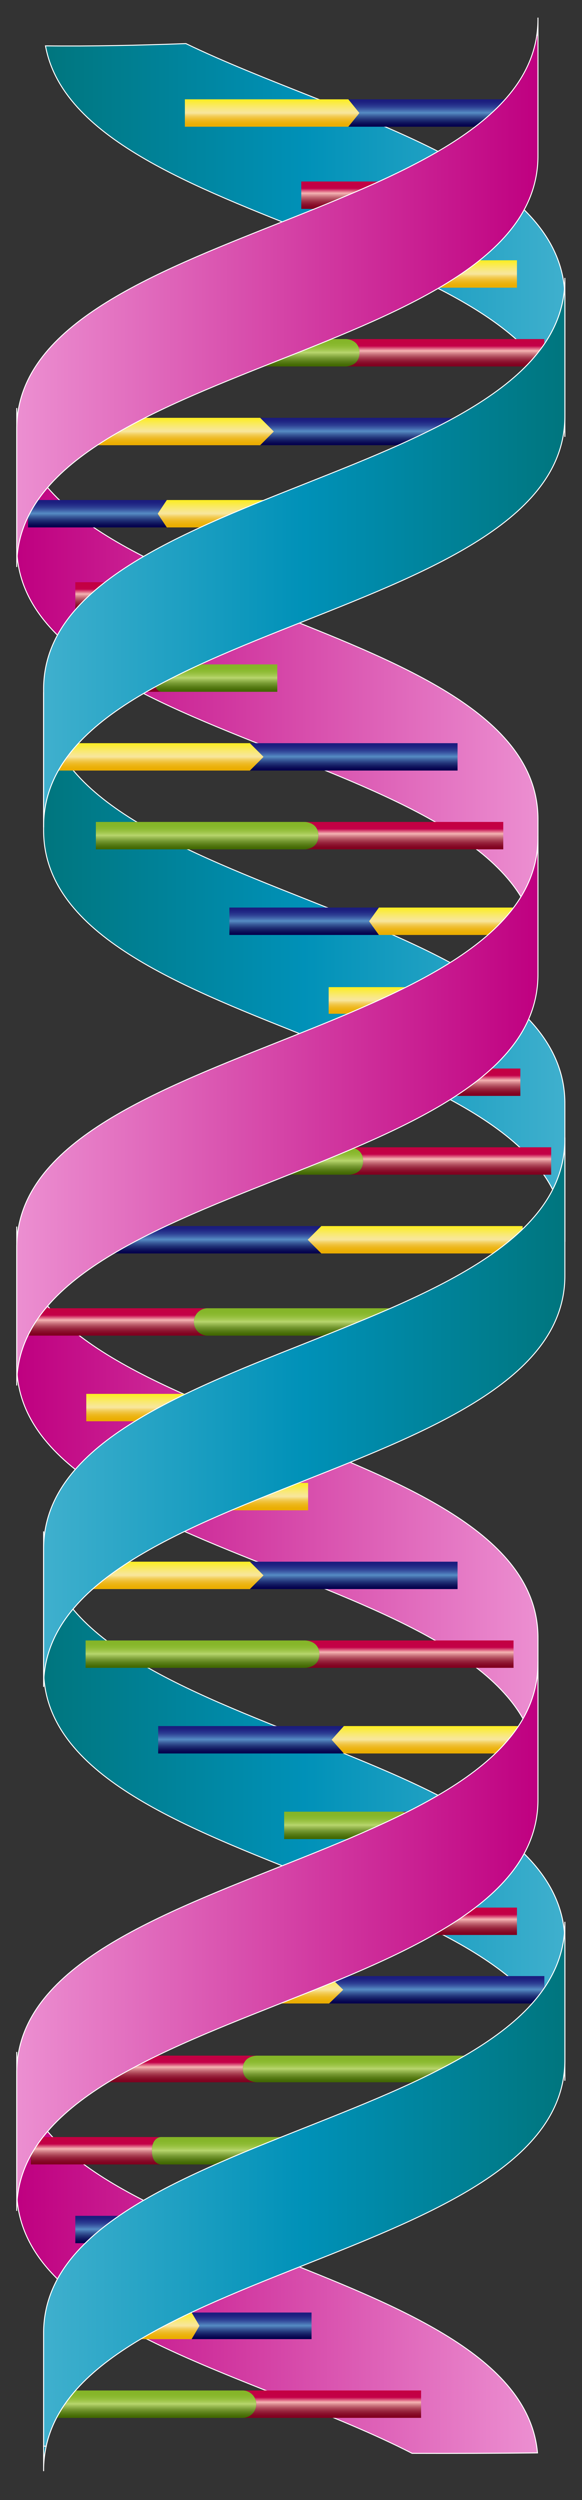
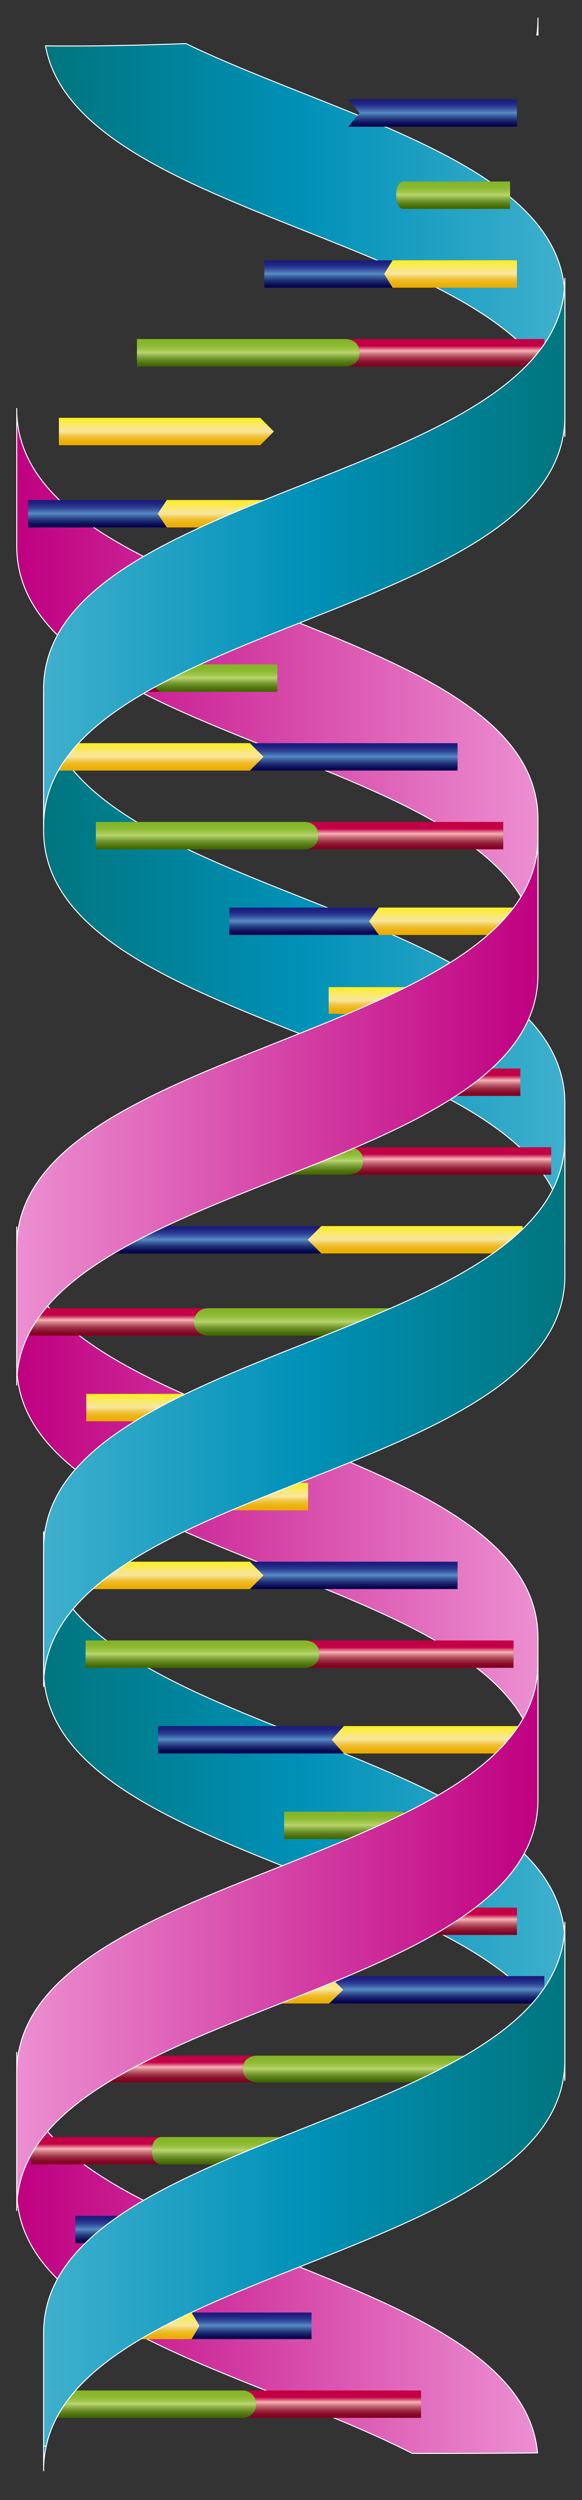
<svg xmlns="http://www.w3.org/2000/svg" xmlns:xlink="http://www.w3.org/1999/xlink" id="レイヤー_1" data-name="レイヤー 1" viewBox="0 0 170 730">
  <rect x="0" y="0" width="170" height="730" fill="#333333" stroke="none" />
  <defs>
    <linearGradient id="ターコイズ" x1="165" y1="527.35" x2="12.74" y2="527.35" gradientUnits="userSpaceOnUse">
      <stop offset="0.01" stop-color="#3eafcd" />
      <stop offset="0.5" stop-color="#0091b8" />
      <stop offset="0.99" stop-color="#00767f" />
    </linearGradient>
    <linearGradient id="名称未設定グラデーション_17" x1="156.99" y1="657.76" x2="4.89" y2="657.76" gradientUnits="userSpaceOnUse">
      <stop offset="0" stop-color="#ec8fd1" />
      <stop offset="0.59" stop-color="#d138a0" />
      <stop offset="1" stop-color="#bf0080" />
    </linearGradient>
    <linearGradient id="名称未設定グラデーション_17-2" x1="157.15" y1="438.35" x2="4.89" y2="438.35" xlink:href="#名称未設定グラデーション_17" />
    <linearGradient id="ターコイズ-2" x1="165" y1="282.35" x2="12.74" y2="282.35" xlink:href="#ターコイズ" />
    <linearGradient id="名称未設定グラデーション_17-3" x1="157.15" y1="199.35" x2="4.89" y2="199.35" xlink:href="#名称未設定グラデーション_17" />
    <linearGradient id="ターコイズ-3" x1="165" y1="70.14" x2="13.29" y2="70.14" xlink:href="#ターコイズ" />
    <linearGradient id="ターコイズ-4" x1="13.5" y1="717.91" x2="12.74" y2="717.91" xlink:href="#ターコイズ" />
    <linearGradient id="ターコイズ-5" x1="156.8" y1="7.7" x2="157.15" y2="7.7" xlink:href="#ターコイズ" />
    <linearGradient id="新規グラデーションスウォッチ_1" x1="-266.6" y1="225" x2="-266.6" y2="217" gradientTransform="matrix(-1, 0, 0, 1, -221, 0)" gradientUnits="userSpaceOnUse">
      <stop offset="0" stop-color="#ebad00" />
      <stop offset="0.08" stop-color="#ebae04" />
      <stop offset="0.16" stop-color="#ecb30f" />
      <stop offset="0.24" stop-color="#eeb922" />
      <stop offset="0.32" stop-color="#f0c33d" />
      <stop offset="0.4" stop-color="#f3d060" />
      <stop offset="0.47" stop-color="#f6df89" />
      <stop offset="0.5" stop-color="#f8e69c" />
      <stop offset="0.58" stop-color="#f8e790" />
      <stop offset="0.72" stop-color="#f9e96e" />
      <stop offset="0.91" stop-color="#fbec39" />
      <stop offset="0.99" stop-color="#fcee21" />
    </linearGradient>
    <linearGradient id="サファイア" x1="-324.33" y1="217" x2="-324.33" y2="225" gradientTransform="matrix(-1, 0, 0, 1, -221, 0)" gradientUnits="userSpaceOnUse">
      <stop offset="0" stop-color="#1a1b7d" />
      <stop offset="0.09" stop-color="#1c1f80" />
      <stop offset="0.18" stop-color="#232c88" />
      <stop offset="0.28" stop-color="#2e4195" />
      <stop offset="0.37" stop-color="#3e5ea7" />
      <stop offset="0.47" stop-color="#5184bf" />
      <stop offset="0.49" stop-color="#568cc4" />
      <stop offset="0.61" stop-color="#3a5c9b" />
      <stop offset="0.73" stop-color="#223479" />
      <stop offset="0.84" stop-color="#111860" />
      <stop offset="0.93" stop-color="#070651" />
      <stop offset="1" stop-color="#03004c" />
    </linearGradient>
    <linearGradient id="ルビー" x1="-339" y1="240" x2="-339" y2="248" gradientTransform="matrix(-1, 0, 0, 1, -221, 0)" gradientUnits="userSpaceOnUse">
      <stop offset="0" stop-color="#c30041" />
      <stop offset="0.2" stop-color="#c30046" />
      <stop offset="0.25" stop-color="#c30048" />
      <stop offset="0.43" stop-color="#f5b5b3" />
      <stop offset="0.48" stop-color="#e2979b" />
      <stop offset="0.57" stop-color="#c46a75" />
      <stop offset="0.66" stop-color="#ac4456" />
      <stop offset="0.75" stop-color="#99263e" />
      <stop offset="0.84" stop-color="#8b112d" />
      <stop offset="0.92" stop-color="#830422" />
      <stop offset="1" stop-color="#80001f" />
    </linearGradient>
    <linearGradient id="ペリドット" x1="-281.5" y1="240" x2="-281.5" y2="248" gradientTransform="matrix(-1, 0, 0, 1, -221, 0)" gradientUnits="userSpaceOnUse">
      <stop offset="0" stop-color="#84b527" />
      <stop offset="0.14" stop-color="#86b62a" />
      <stop offset="0.25" stop-color="#8dbb33" />
      <stop offset="0.34" stop-color="#99c243" />
      <stop offset="0.43" stop-color="#a9cc59" />
      <stop offset="0.49" stop-color="#b8d66e" />
      <stop offset="0.55" stop-color="#a2c25a" />
      <stop offset="0.69" stop-color="#779a33" />
      <stop offset="0.82" stop-color="#597e17" />
      <stop offset="0.93" stop-color="#466c06" />
      <stop offset="1" stop-color="#3f6600" />
    </linearGradient>
    <linearGradient id="ルビー-2" x1="-284.92" y1="194" x2="-284.92" y2="202" gradientTransform="translate(316)" xlink:href="#ルビー" />
    <linearGradient id="ペリドット-2" x1="-253.03" y1="194" x2="-253.03" y2="202" gradientTransform="translate(316)" xlink:href="#ペリドット" />
    <linearGradient id="新規グラデーションスウォッチ_1-2" x1="-380.46" y1="273" x2="-380.46" y2="265" gradientTransform="translate(510.85)" xlink:href="#新規グラデーションスウォッチ_1" />
    <linearGradient id="サファイア-2" x1="-422.02" y1="265" x2="-422.02" y2="273" gradientTransform="translate(510.85)" xlink:href="#サファイア" />
    <linearGradient id="新規グラデーションスウォッチ_1-3" x1="-331.19" y1="296.01" x2="-331.19" y2="288.24" xlink:href="#新規グラデーションスウォッチ_1" />
    <linearGradient id="サファイア-3" x1="-357.29" y1="288.24" x2="-357.29" y2="296.01" xlink:href="#サファイア" />
    <linearGradient id="ルビー-3" x1="-355.7" y1="312" x2="-355.7" y2="320" xlink:href="#ルビー" />
    <linearGradient id="ペリドット-3" x1="-321.39" y1="312" x2="-321.39" y2="320" xlink:href="#ペリドット" />
    <linearGradient id="ルビー-4" x1="-352.51" y1="335" x2="-352.51" y2="343" xlink:href="#ルビー" />
    <linearGradient id="ペリドット-4" x1="-294.05" y1="335" x2="-294.05" y2="343" xlink:href="#ペリドット" />
    <linearGradient id="ルビー-5" x1="-340.54" y1="479" x2="-340.54" y2="487" xlink:href="#ルビー" />
    <linearGradient id="ペリドット-5" x1="-280.14" y1="479" x2="-280.14" y2="487" xlink:href="#ペリドット" />
    <linearGradient id="ルビー-6" x1="-354.67" y1="529" x2="-354.67" y2="537" xlink:href="#ルビー" />
    <linearGradient id="ペリドット-6" x1="-322.3" y1="529" x2="-322.3" y2="537" xlink:href="#ペリドット" />
    <linearGradient id="ルビー-7" x1="-317.92" y1="698" x2="-317.92" y2="706" xlink:href="#ルビー" />
    <linearGradient id="ペリドット-7" x1="-266.22" y1="698" x2="-266.22" y2="706" xlink:href="#ペリドット" />
    <linearGradient id="ルビー-8" x1="-351" y1="99" x2="-351" y2="107" xlink:href="#ルビー" />
    <linearGradient id="ペリドット-8" x1="-293.5" y1="99" x2="-293.5" y2="107" xlink:href="#ペリドット" />
    <linearGradient id="新規グラデーションスウォッチ_1-4" x1="-269.6" y1="130" x2="-269.6" y2="122" xlink:href="#新規グラデーションスウォッチ_1" />
    <linearGradient id="サファイア-4" x1="-327.33" y1="122" x2="-327.33" y2="130" xlink:href="#サファイア" />
    <linearGradient id="新規グラデーションスウォッチ_1-5" x1="-272.7" y1="415" x2="-272.7" y2="407" xlink:href="#新規グラデーションスウォッチ_1" />
    <linearGradient id="サファイア-5" x1="-321.41" y1="407" x2="-321.41" y2="415" xlink:href="#サファイア" />
    <linearGradient id="新規グラデーションスウォッチ_1-6" x1="-266.6" y1="464" x2="-266.6" y2="456" xlink:href="#新規グラデーションスウォッチ_1" />
    <linearGradient id="サファイア-6" x1="-324.33" y1="456" x2="-324.33" y2="464" xlink:href="#サファイア" />
    <linearGradient id="新規グラデーションスウォッチ_1-7" x1="-288.74" y1="585" x2="-288.74" y2="577" xlink:href="#新規グラデーションスウォッチ_1" />
    <linearGradient id="サファイア-7" x1="-348.57" y1="577" x2="-348.57" y2="585" xlink:href="#サファイア" />
    <linearGradient id="新規グラデーションスウォッチ_1-8" x1="-253.6" y1="366" x2="-253.6" y2="358" gradientTransform="translate(374.85)" xlink:href="#新規グラデーションスウォッチ_1" />
    <linearGradient id="サファイア-8" x1="-311.33" y1="358" x2="-311.33" y2="366" gradientTransform="translate(374.85)" xlink:href="#サファイア" />
    <linearGradient id="新規グラデーションスウォッチ_1-9" x1="-249.93" y1="512" x2="-249.93" y2="504" gradientTransform="translate(374.85)" xlink:href="#新規グラデーションスウォッチ_1" />
    <linearGradient id="サファイア-9" x1="-301.54" y1="504" x2="-301.54" y2="512" gradientTransform="translate(374.85)" xlink:href="#サファイア" />
    <linearGradient id="新規グラデーションスウォッチ_1-10" x1="-294.62" y1="655" x2="-294.62" y2="647" gradientTransform="translate(374.85)" xlink:href="#新規グラデーションスウォッチ_1" />
    <linearGradient id="サファイア-10" x1="-332.8" y1="647" x2="-332.8" y2="655" gradientTransform="translate(374.85)" xlink:href="#サファイア" />
    <linearGradient id="ルビー-9" x1="-213.13" y1="53" x2="-213.13" y2="61" gradientTransform="translate(316)" xlink:href="#ルビー" />
    <linearGradient id="ペリドット-9" x1="-183.66" y1="53" x2="-183.66" y2="61" gradientTransform="translate(316)" xlink:href="#ペリドット" />
    <linearGradient id="ルビー-10" x1="-281.68" y1="382" x2="-281.68" y2="390" gradientTransform="translate(316)" xlink:href="#ルビー" />
    <linearGradient id="ペリドット-10" x1="-229.5" y1="382" x2="-229.5" y2="390" gradientTransform="translate(316)" xlink:href="#ペリドット" />
    <linearGradient id="ルビー-11" x1="-270.51" y1="600.24" x2="-270.51" y2="608.01" gradientTransform="translate(316)" xlink:href="#ルビー" />
    <linearGradient id="ペリドット-11" x1="-212.05" y1="600.24" x2="-212.05" y2="608.01" gradientTransform="translate(316)" xlink:href="#ペリドット" />
    <linearGradient id="ルビー-12" x1="-287.99" y1="624" x2="-287.99" y2="632" gradientTransform="translate(316)" xlink:href="#ルビー" />
    <linearGradient id="ペリドット-12" x1="-250.3" y1="624" x2="-250.3" y2="632" gradientTransform="translate(316)" xlink:href="#ペリドット" />
    <linearGradient id="ルビー-13" x1="-279.87" y1="170" x2="-279.87" y2="178" gradientTransform="translate(316)" xlink:href="#ルビー" />
    <linearGradient id="ペリドット-13" x1="-251.84" y1="170" x2="-251.84" y2="178" gradientTransform="translate(316)" xlink:href="#ペリドット" />
    <linearGradient id="新規グラデーションスウォッチ_1-11" x1="-261.14" y1="683.01" x2="-261.14" y2="675.24" xlink:href="#新規グラデーションスウォッチ_1" />
    <linearGradient id="サファイア-11" x1="-294.48" y1="675.24" x2="-294.48" y2="683.01" xlink:href="#サファイア" />
    <linearGradient id="新規グラデーションスウォッチ_1-12" x1="-300.5" y1="37" x2="-300.5" y2="29" xlink:href="#新規グラデーションスウォッチ_1" />
    <linearGradient id="サファイア-12" x1="-347.37" y1="29" x2="-347.37" y2="37" xlink:href="#サファイア" />
    <linearGradient id="新規グラデーションスウォッチ_1-13" x1="-437.62" y1="441" x2="-437.62" y2="433" gradientTransform="translate(510.85)" xlink:href="#新規グラデーションスウォッチ_1" />
    <linearGradient id="サファイア-13" x1="-468.46" y1="433" x2="-468.46" y2="441" gradientTransform="translate(510.85)" xlink:href="#サファイア" />
    <linearGradient id="新規グラデーションスウォッチ_1-14" x1="-443.83" y1="154" x2="-443.83" y2="146" gradientTransform="translate(510.85)" xlink:href="#新規グラデーションスウォッチ_1" />
    <linearGradient id="サファイア-14" x1="-482.39" y1="146" x2="-482.39" y2="154" gradientTransform="translate(510.85)" xlink:href="#サファイア" />
    <linearGradient id="新規グラデーションスウォッチ_1-15" x1="-379.25" y1="84" x2="-379.25" y2="76" gradientTransform="translate(510.85)" xlink:href="#新規グラデーションスウォッチ_1" />
    <linearGradient id="サファイア-15" x1="-414.92" y1="76" x2="-414.92" y2="84" gradientTransform="translate(510.85)" xlink:href="#サファイア" />
    <linearGradient id="ルビー-14" x1="-355.67" y1="557" x2="-355.67" y2="565" xlink:href="#ルビー" />
    <linearGradient id="ペリドット-14" x1="-323.3" y1="557" x2="-323.3" y2="565" xlink:href="#ペリドット" />
    <linearGradient id="名称未設定グラデーション_17-4" x1="4.89" y1="565.35" x2="157.15" y2="565.35" xlink:href="#名称未設定グラデーション_17" />
    <linearGradient id="ターコイズ-6" x1="12.74" y1="637.72" x2="165" y2="637.72" xlink:href="#ターコイズ" />
    <linearGradient id="ターコイズ-7" x1="12.74" y1="161.35" x2="165" y2="161.35" xlink:href="#ターコイズ" />
    <linearGradient id="名称未設定グラデーション_17-5" x1="4.89" y1="87.9" x2="157.15" y2="87.9" xlink:href="#名称未設定グラデーション_17" />
    <linearGradient id="名称未設定グラデーション_17-6" x1="4.89" y1="324.35" x2="157.15" y2="324.35" xlink:href="#名称未設定グラデーション_17" />
    <linearGradient id="ターコイズ-8" x1="12.74" y1="412.35" x2="165" y2="412.35" xlink:href="#ターコイズ" />
  </defs>
  <title>二重らせんa</title>
  <path d="M165,567.56c.56-59.79-152.82-60.63-152.26-120.41v40C12.18,546.93,165.56,547.77,165,607.56Z" style="stroke:#fff;stroke-miterlimit:10;stroke-width:0.286px;fill:url(#ターコイズ)" />
  <path d="M157,716.23C151.93,659.73,4.34,657.8,4.89,599.15v40c-.38,40.62,70.3,54,115.48,77.21Q138.69,716.42,157,716.23Z" style="stroke:#fff;stroke-miterlimit:10;stroke-width:0.286px;fill:url(#名称未設定グラデーション_17)" />
  <path d="M4.89,398.15c-.56,59.78,152.82,60.62,152.25,120.41v-40c.57-59.79-152.81-60.63-152.25-120.41Z" style="stroke:#fff;stroke-miterlimit:10;stroke-width:0.286px;fill:url(#名称未設定グラデーション_17-2)" />
  <path d="M165,322.56c.56-59.79-152.82-60.63-152.26-120.41v40C12.18,301.93,165.56,302.77,165,362.56Z" style="stroke:#fff;stroke-miterlimit:10;stroke-width:0.286px;fill:url(#ターコイズ-2)" />
  <path d="M4.89,159.15c-.56,59.78,152.82,60.62,152.25,120.41v-40c.57-59.79-152.81-60.63-152.25-120.41Z" style="stroke:#fff;stroke-miterlimit:10;stroke-width:0.286px;fill:url(#名称未設定グラデーション_17-3)" />
  <path d="M13.29,13.39C23.07,67.06,165.54,69.93,165,127.56v-40c.37-39.22-65.49-53.07-110.7-74.83C40.57,13.23,26.89,13.55,13.29,13.39Z" style="stroke:#fff;stroke-miterlimit:10;stroke-width:0.286px;fill:url(#ターコイズ-3)" />
  <path d="M12.74,721.56a32.69,32.69,0,0,1,.76-7.28l-.76,0Z" style="stroke:#fff;stroke-miterlimit:10;stroke-width:0.286px;fill:url(#ターコイズ-4)" />
  <path d="M156.8,10.24h.34V5.15A33.91,33.91,0,0,1,156.8,10.24Z" style="stroke:#fff;stroke-miterlimit:10;stroke-width:0.286px;fill:url(#ターコイズ-5)" />
  <polygon points="14.2 225 73 225 77 221 73 217 14.2 217 14.2 225" style="fill:url(#新規グラデーションスウォッチ_1)" />
  <polygon points="73 225 133.65 225 133.65 217 73 217 77 221 73 225" style="fill:url(#サファイア)" />
  <path d="M89,248h58v-8H89s4,0,4,4S89,248,89,248Z" style="fill:url(#ルビー)" />
  <path d="M28,248H89s4,0,4-4-4-4-4-4H28Z" style="fill:url(#ペリドット)" />
  <path d="M47.17,202H15v-8H47.17S45,194,45,198,47.17,202,47.17,202Z" style="fill:url(#ルビー-2)" />
  <path d="M81,202H47.17S45,202,45,198s2.22-4,2.22-4H81Z" style="fill:url(#ペリドット-2)" />
  <polygon points="153 273 110.67 273 107.79 269 110.67 265 153 265 153 273" style="fill:url(#新規グラデーションスウォッチ_1-2)" />
  <polygon points="110.67 273 67 273 67 265 110.67 265 107.79 269 110.67 273" style="fill:url(#サファイア-2)" />
  <polygon points="96 296.01 122.58 296.01 124.39 292.12 122.58 288.24 96 288.24 96 296.01" style="fill:url(#新規グラデーションスウォッチ_1-3)" />
  <polygon points="122.58 296.01 150 296.01 150 288.24 122.58 288.24 124.39 292.12 122.58 296.01" style="fill:url(#サファイア-3)" />
  <path d="M117.39,320H152v-8H117.39s2.39,0,2.39,4S117.39,320,117.39,320Z" style="fill:url(#ルビー-3)" />
  <path d="M81,320h36.39s2.39,0,2.39-4-2.39-4-2.39-4H81Z" style="fill:url(#ペリドット-3)" />
  <path d="M102,343h59v-8H102s4.06,0,4.06,4S102,343,102,343Z" style="fill:url(#ルビー-4)" />
  <path d="M40,343h62s4.06,0,4.06-4-4.06-4-4.06-4H40Z" style="fill:url(#ペリドット-4)" />
  <path d="M89.08,487H150v-8H89.08s4.2,0,4.2,4S89.08,487,89.08,487Z" style="fill:url(#ルビー-5)" />
  <path d="M25,487H89.08s4.2,0,4.2-4-4.2-4-4.2-4H25Z" style="fill:url(#ペリドット-5)" />
  <path d="M117.34,537H150v-8H117.34s2.26,0,2.26,4S117.34,537,117.34,537Z" style="fill:url(#ルビー-6)" />
  <path d="M83,537h34.34s2.26,0,2.26-4-2.26-4-2.26-4H83Z" style="fill:url(#ペリドット-6)" />
  <path d="M70.85,706H123v-8H70.85a4,4,0,0,1,0,8Z" style="fill:url(#ルビー-7)" />
  <path d="M16,706H70.85a4,4,0,0,0,0-8H16Z" style="fill:url(#ペリドット-7)" />
  <path d="M101,107h58V99H101s4,0,4,4S101,107,101,107Z" style="fill:url(#ルビー-8)" />
  <path d="M40,107h61s4,0,4-4-4-4-4-4H40Z" style="fill:url(#ペリドット-8)" />
  <polygon points="17.2 130 76 130 80 126 76 122 17.2 122 17.2 130" style="fill:url(#新規グラデーションスウォッチ_1-4)" />
-   <polygon points="76 130 136.65 130 136.65 122 76 122 80 126 76 130" style="fill:url(#サファイア-4)" />
  <polygon points="25.2 415 74.82 415 78.19 411 74.82 407 25.2 407 25.2 415" style="fill:url(#新規グラデーションスウォッチ_1-5)" />
  <polygon points="74.82 415 126 415 126 407 74.82 407 78.19 411 74.82 415" style="fill:url(#サファイア-5)" />
  <polygon points="14.2 464 73 464 77 460 73 456 14.2 456 14.2 464" style="fill:url(#新規グラデーションスウォッチ_1-6)" />
  <polygon points="73 464 133.65 464 133.65 456 73 456 77 460 73 464" style="fill:url(#サファイア-6)" />
  <polygon points="35.2 585 96.14 585 100.28 581 96.14 577 35.2 577 35.2 585" style="fill:url(#新規グラデーションスウォッチ_1-7)" />
  <polygon points="96.14 585 159 585 159 577 96.14 577 100.28 581 96.14 585" style="fill:url(#サファイア-7)" />
  <polygon points="152.65 366 93.85 366 89.85 362 93.85 358 152.65 358 152.65 366" style="fill:url(#新規グラデーションスウォッチ_1-8)" />
  <polygon points="93.85 366 33.2 366 33.2 358 93.85 358 89.85 362 93.85 366" style="fill:url(#サファイア-8)" />
  <polygon points="153 512 100.43 512 96.85 508 100.43 504 153 504 153 512" style="fill:url(#新規グラデーションスウォッチ_1-9)" />
  <polygon points="100.43 512 46.2 512 46.2 504 100.43 504 96.85 508 100.43 512" style="fill:url(#サファイア-9)" />
  <polygon points="101 655 62.11 655 59.47 651 62.11 647 101 647 101 655" style="fill:url(#新規グラデーションスウォッチ_1-10)" />
  <polygon points="62.11 655 22 655 22 647 62.11 647 59.47 651 62.11 655" style="fill:url(#サファイア-10)" />
-   <path d="M117.73,61H88V53h29.73s-2,0-2,4S117.73,61,117.73,61Z" style="fill:url(#ルビー-9)" />
  <path d="M149,61H117.73s-2,0-2-4,2-4,2-4H149Z" style="fill:url(#ペリドット-9)" />
  <path d="M60.64,390H8v-8H60.64a4,4,0,0,0,0,8Z" style="fill:url(#ルビー-10)" />
-   <path d="M116,390H60.64a4,4,0,0,1,0-8H116Z" style="fill:url(#ペリドット-10)" />
+   <path d="M116,390H60.64a4,4,0,0,1,0-8H116" style="fill:url(#ペリドット-10)" />
  <path d="M75,608H16v-7.77H75s-4.06,0-4.06,3.88S75,608,75,608Z" style="fill:url(#ルビー-11)" />
  <path d="M137,608H75s-4.06,0-4.06-3.89S75,600.24,75,600.24h62Z" style="fill:url(#ペリドット-11)" />
  <path d="M47,632H9v-8H47s-2.63,0-2.63,4S47,632,47,632Z" style="fill:url(#ルビー-12)" />
  <path d="M87,632H47s-2.63,0-2.63-4S47,624,47,624H87Z" style="fill:url(#ペリドット-12)" />
-   <path d="M50.27,178H22v-8H50.27s-2,0-2,4S50.27,178,50.27,178Z" style="fill:url(#ルビー-13)" />
  <path d="M80,178H50.27s-2,0-2-4,2-4,2-4H80Z" style="fill:url(#ペリドット-13)" />
  <polygon points="22 683.01 55.97 683.01 58.28 679.12 55.97 675.24 22 675.24 22 683.01" style="fill:url(#新規グラデーションスウォッチ_1-11)" />
  <polygon points="55.97 683.01 91 683.01 91 675.24 55.97 675.24 58.28 679.12 55.97 683.01" style="fill:url(#サファイア-11)" />
-   <polygon points="54 37 101.75 37 105 33 101.75 29 54 29 54 37" style="fill:url(#新規グラデーションスウォッチ_1-12)" />
  <polygon points="101.75 37 151 37 151 29 101.75 29 105 33 101.75 37" style="fill:url(#サファイア-12)" />
  <polygon points="90 441 58.59 441 56.46 437 58.59 433 90 433 90 441" style="fill:url(#新規グラデーションスウォッチ_1-13)" />
  <polygon points="58.59 441 26.2 441 26.2 433 58.59 433 56.46 437 58.59 441" style="fill:url(#サファイア-13)" />
  <polygon points="88 154 48.72 154 46.05 150 48.72 146 88 146 88 154" style="fill:url(#新規グラデーションスウォッチ_1-14)" />
  <polygon points="48.72 154 8.2 154 8.2 146 48.72 146 46.05 150 48.72 154" style="fill:url(#サファイア-14)" />
  <polygon points="151 84 114.67 84 112.2 80 114.67 76 151 76 151 84" style="fill:url(#新規グラデーションスウォッチ_1-15)" />
  <polygon points="114.67 84 77.2 84 77.2 76 114.67 76 112.2 80 114.67 84" style="fill:url(#サファイア-15)" />
  <path d="M118.34,565H151v-8H118.34s2.26,0,2.26,4S118.34,565,118.34,565Z" style="fill:url(#ルビー-14)" />
  <path d="M84,565h34.34s2.26,0,2.26-4-2.26-4-2.26-4H84Z" style="fill:url(#ペリドット-14)" />
  <path d="M4.89,605.56c-.56-59.79,152.82-60.63,152.25-120.41v40c.57,59.78-152.81,60.62-152.25,120.41Z" style="stroke:#fff;stroke-miterlimit:10;stroke-width:0.286px;fill:url(#名称未設定グラデーション_17-4)" />
  <path d="M165,601.15v-40c.56,59.78-152.82,60.62-152.26,120.41v32.7l.76,0C24.91,661.61,165.54,658.4,165,601.15Z" style="stroke:#fff;stroke-miterlimit:10;stroke-width:0.286px;fill:url(#ターコイズ-6)" />
  <path d="M165,121.15c.56,59.78-152.82,60.62-152.26,120.41v-40C12.18,141.77,165.56,140.93,165,81.15Z" style="stroke:#fff;stroke-miterlimit:10;stroke-width:0.286px;fill:url(#ターコイズ-7)" />
-   <path d="M4.89,125.56v40c-.56-59.79,152.82-60.63,152.25-120.41V10.25h-.34C148.86,65,4.34,67.52,4.89,125.56Z" style="stroke:#fff;stroke-miterlimit:10;stroke-width:0.286px;fill:url(#名称未設定グラデーション_17-5)" />
  <path d="M4.89,364.56c-.56-59.79,152.82-60.63,152.25-120.41v40c.57,59.78-152.81,60.62-152.25,120.41Z" style="stroke:#fff;stroke-miterlimit:10;stroke-width:0.286px;fill:url(#名称未設定グラデーション_17-6)" />
  <path d="M165,372.15c.56,59.78-152.82,60.62-152.26,120.41v-40C12.18,392.77,165.56,391.93,165,332.15Z" style="stroke:#fff;stroke-miterlimit:10;stroke-width:0.286px;fill:url(#ターコイズ-8)" />
</svg>